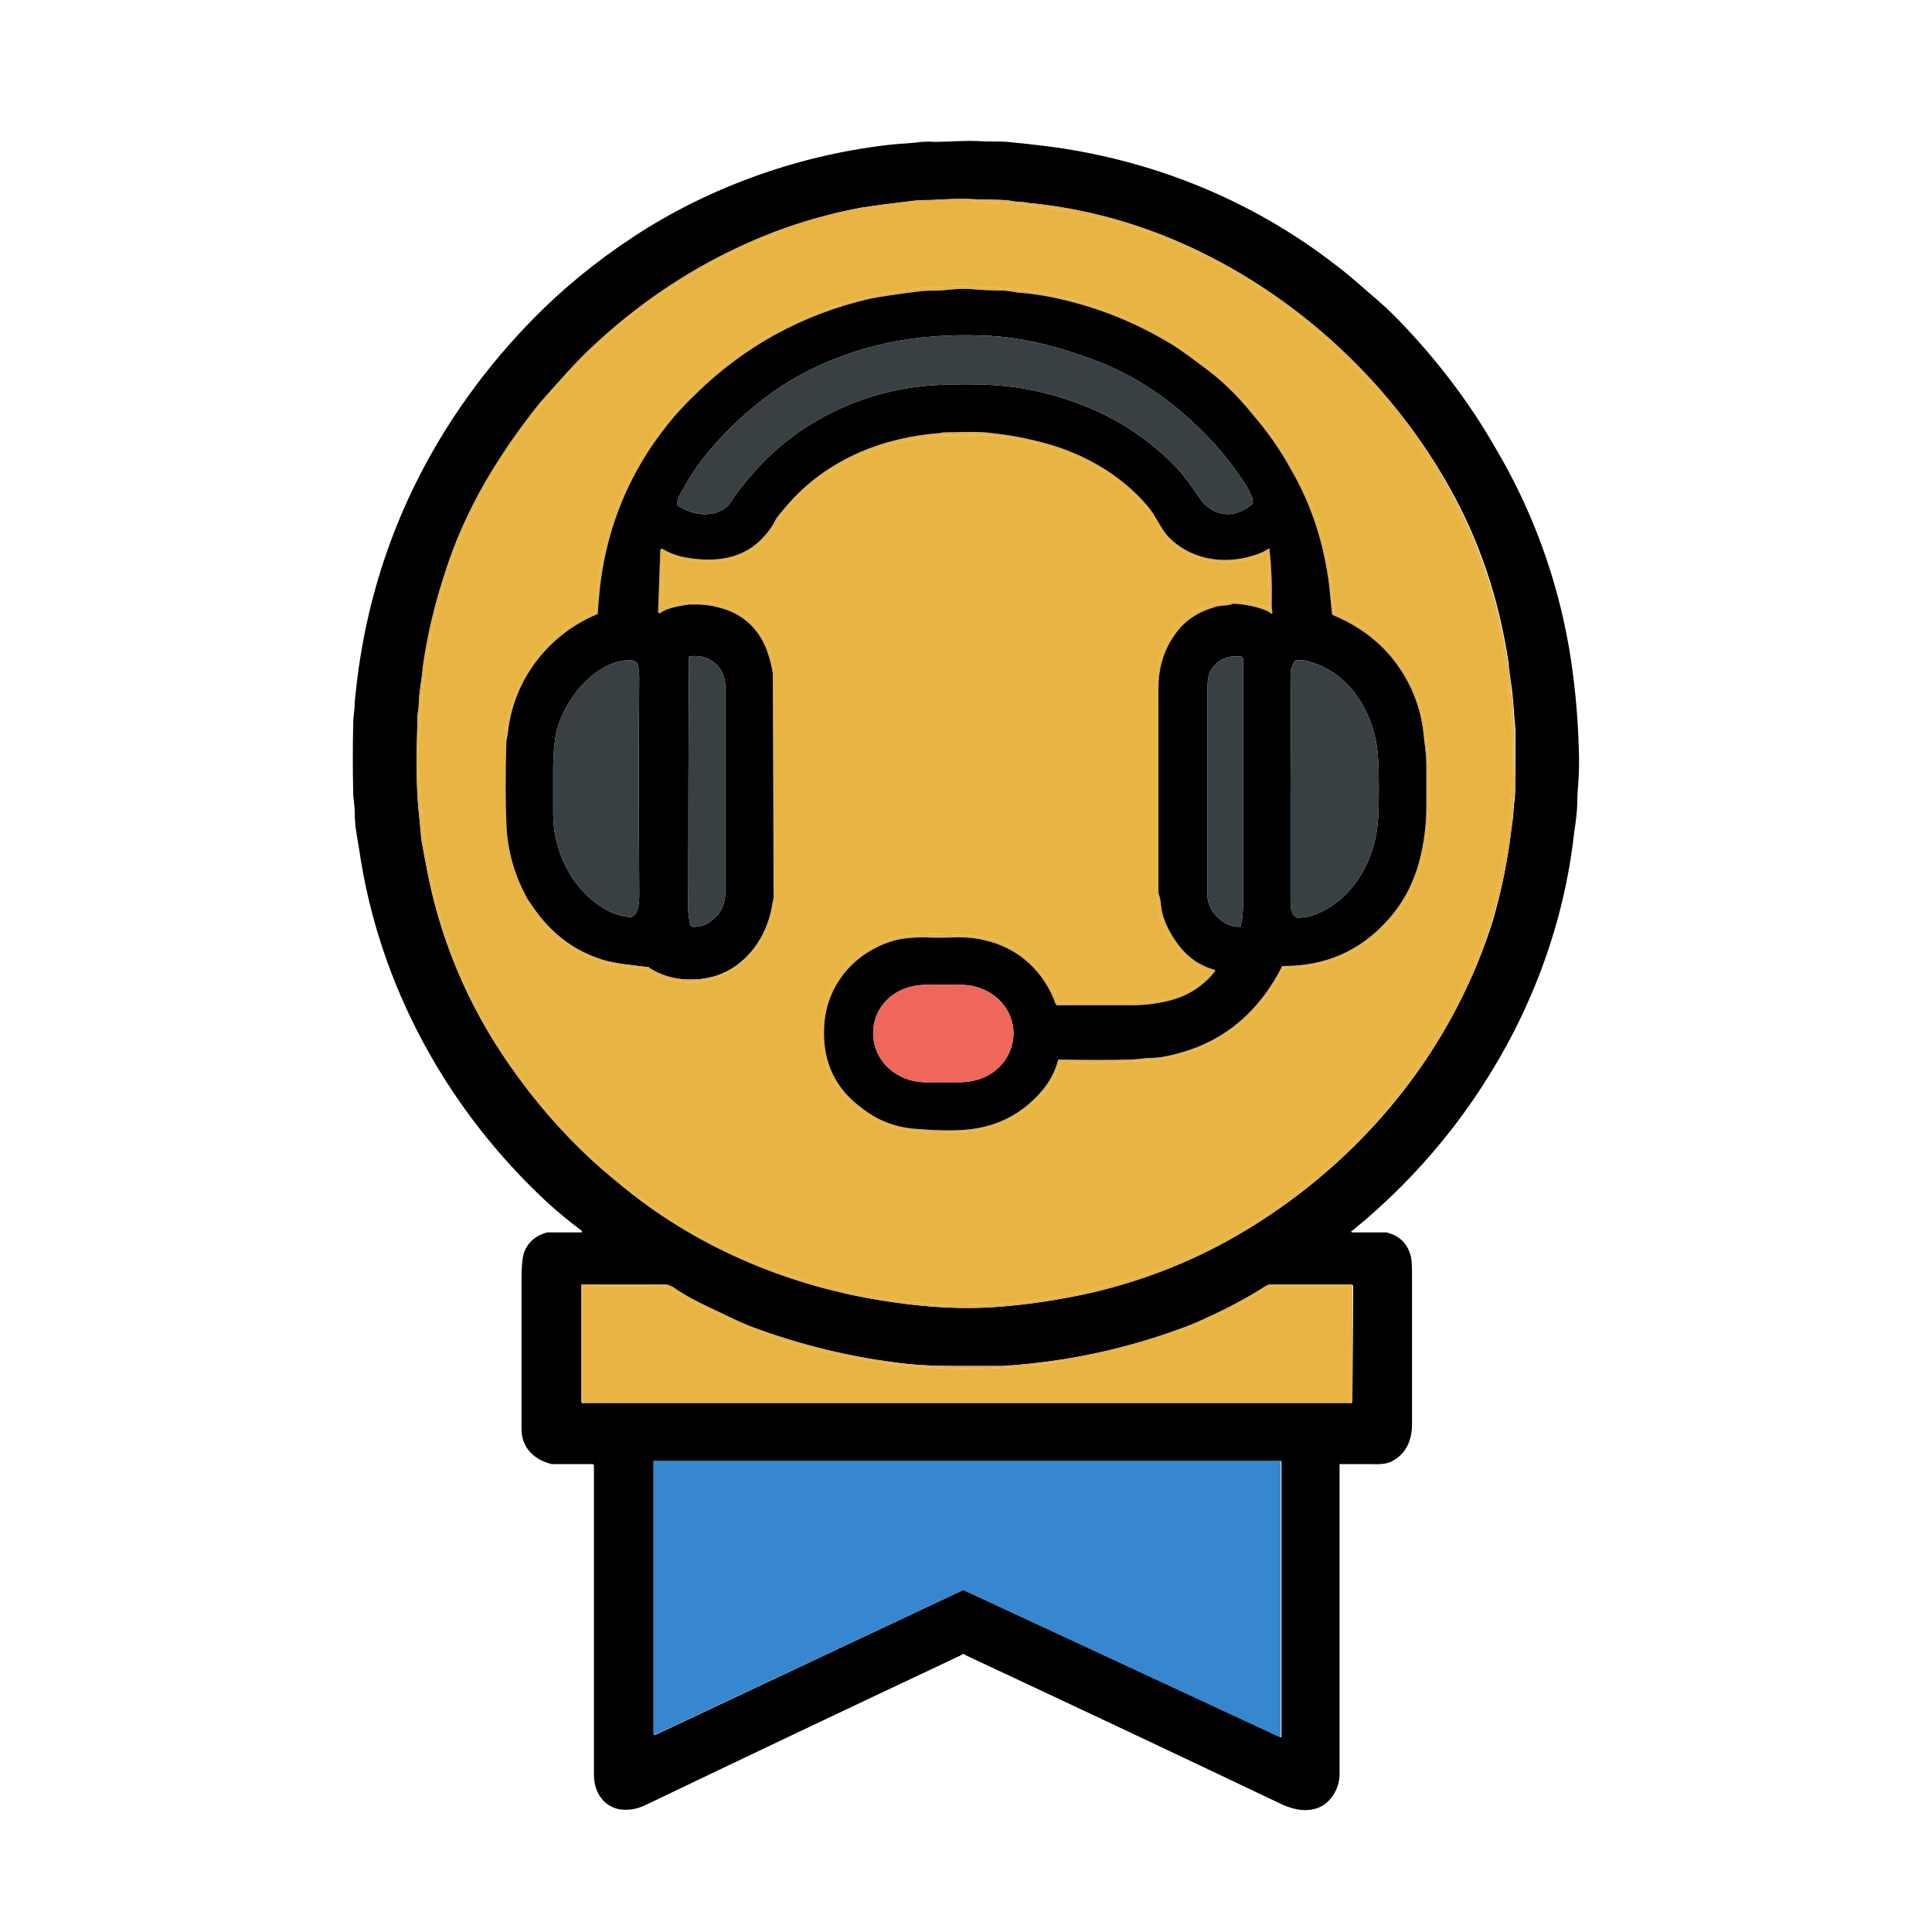
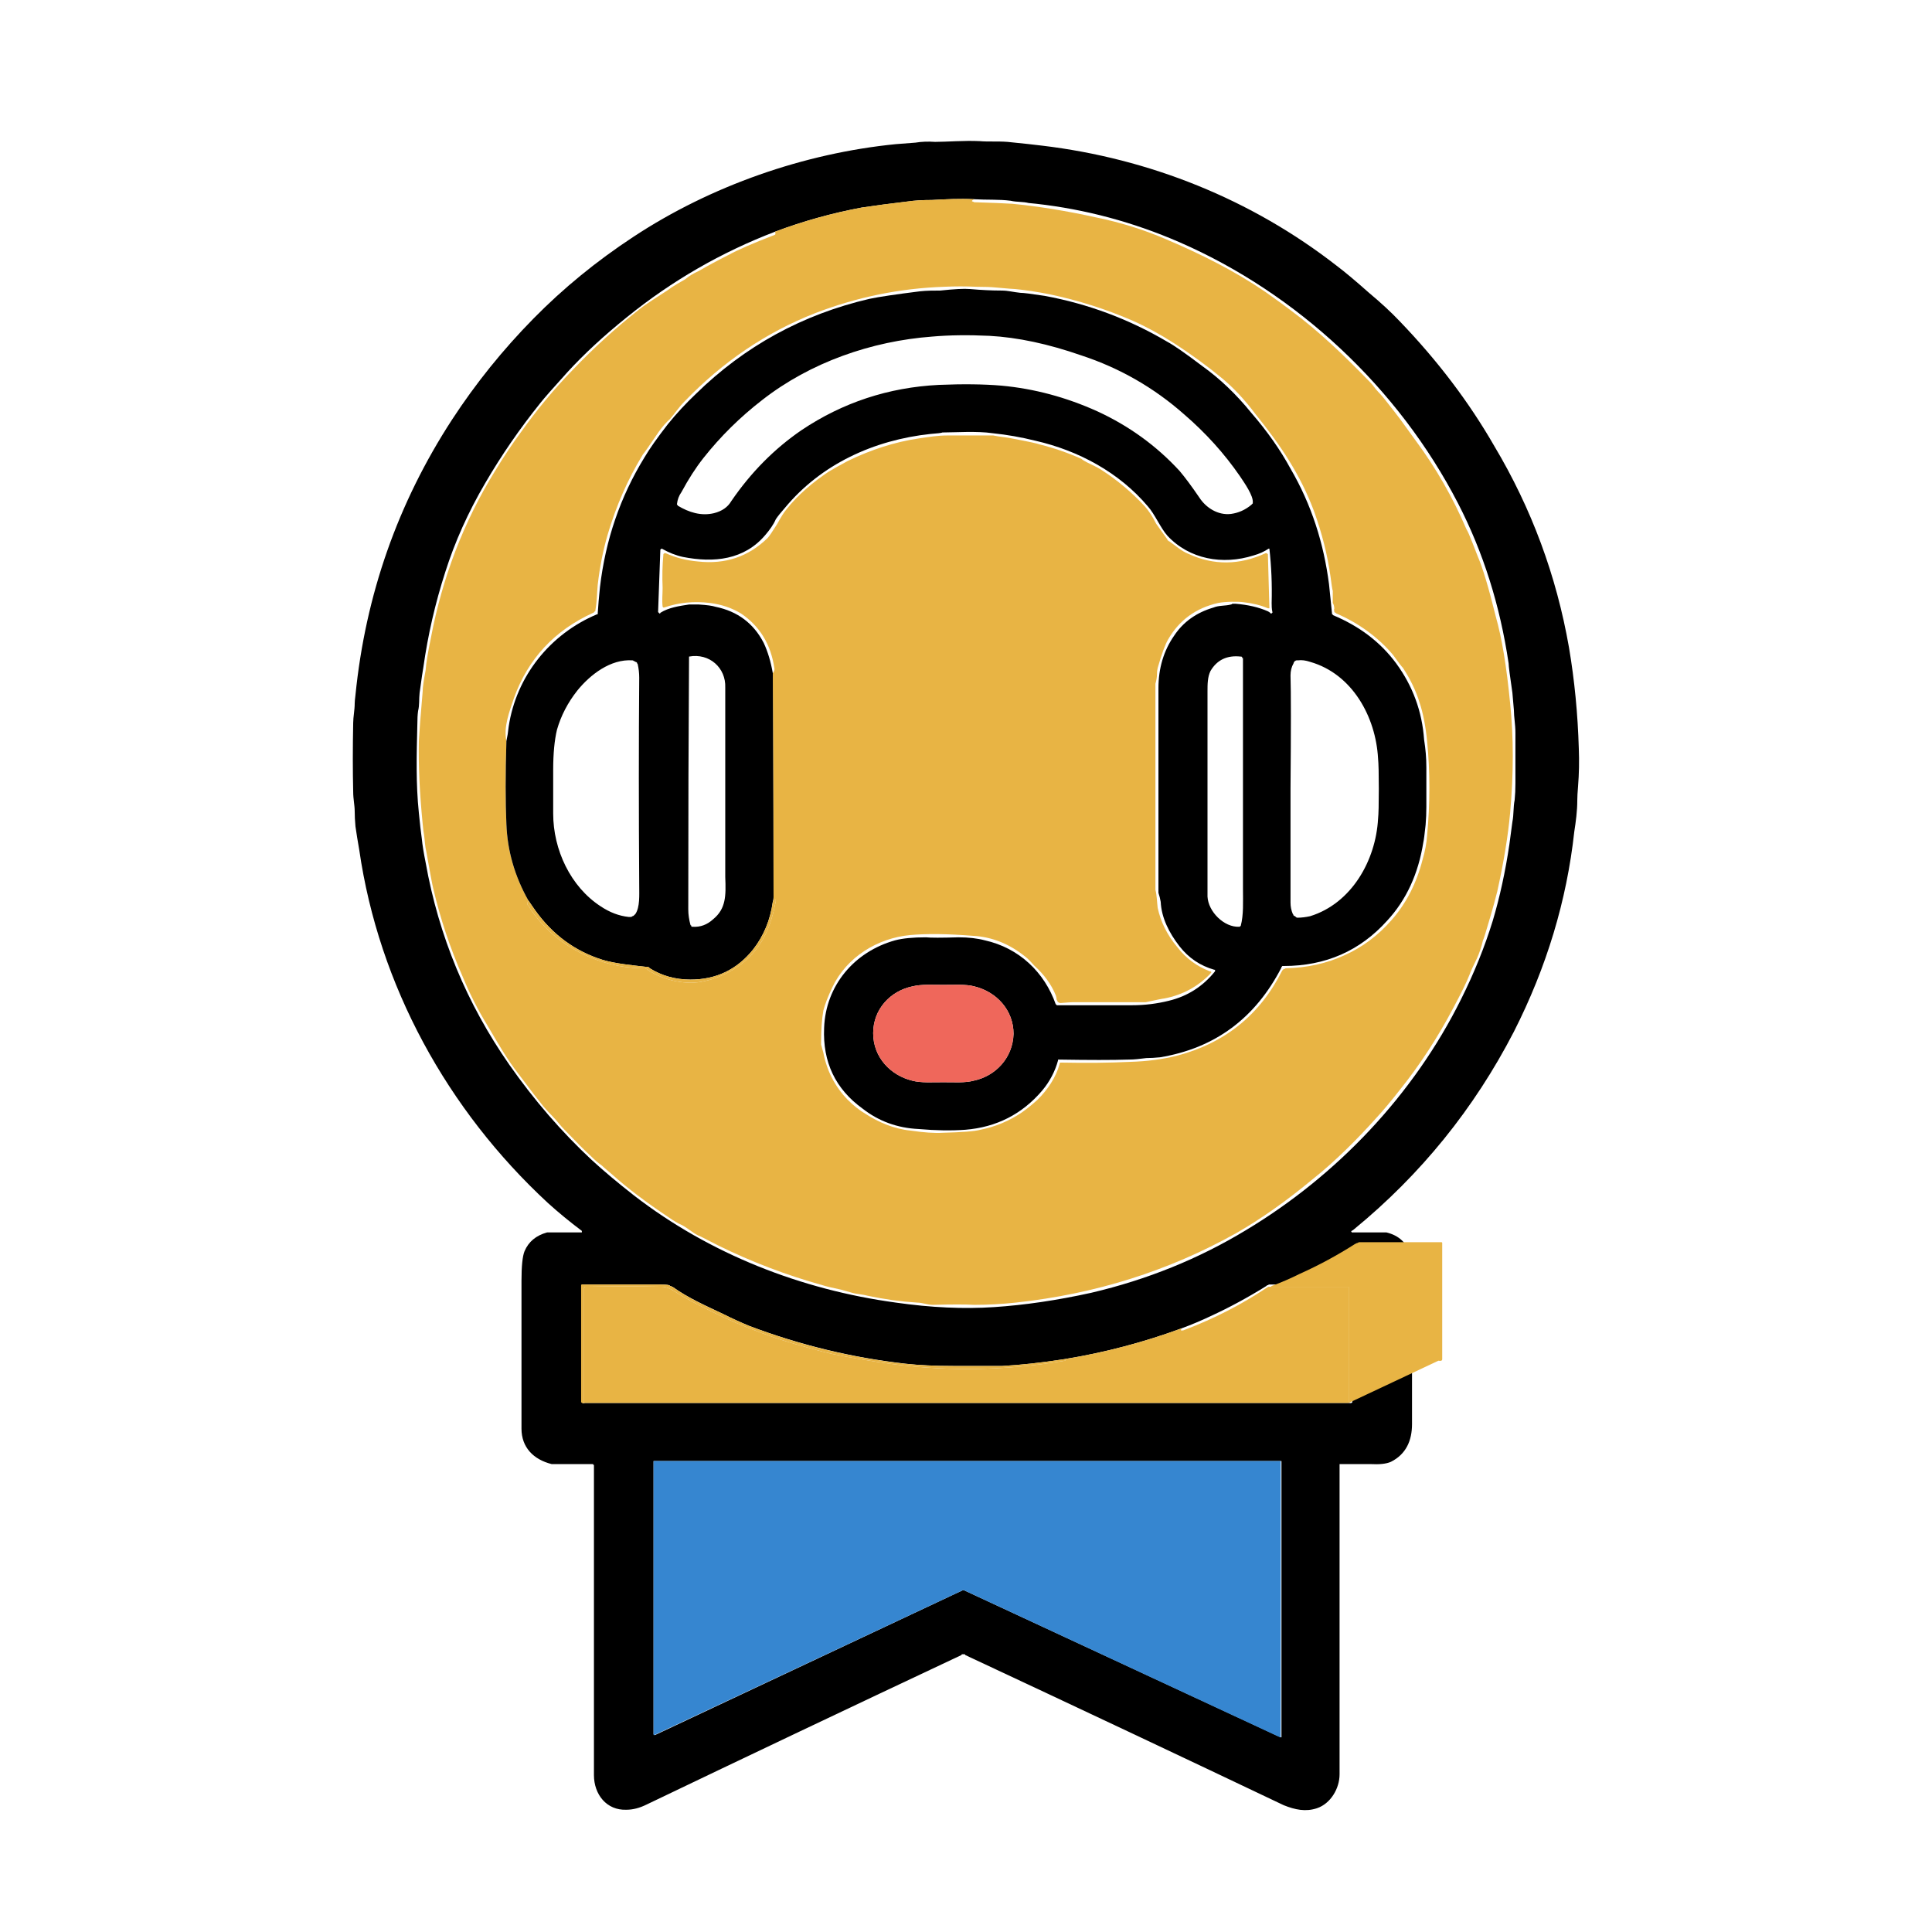
<svg xmlns="http://www.w3.org/2000/svg" version="1.2" viewBox="0 0 256 256" width="256" height="256">
  <style>.a{fill:#e8b444}.b{fill:#394044}.c{fill:#ef675b}.d{fill:#3686d0}</style>
  <path d="m77.1 163.3q0 0 0-0.1 0 0 0 0 0 0 0 0 0-0.1 0-0.1-2.4-1.8-4.5-3.7c-13.3-12.3-22.4-28.8-25-46.8q-0.3-1.7-0.5-3.1-0.1-1.1-0.1-2c0-0.8-0.2-1.6-0.2-2.6q-0.1-4.2 0-9.1c0-0.8 0.2-1.7 0.2-2.6q0-0.3 0.1-1.1 2-19.9 12.8-36.5 4.7-7.2 10.8-13.4 5.9-6 13.2-10.8c10.3-6.8 22.7-11.1 34.8-12.3q2.6-0.2 2.6-0.2 1.2-0.2 2.6-0.1c1.5 0 3.9-0.2 5.9-0.1 1.1 0.1 2.4 0 3.7 0.1q3 0.3 4.6 0.5c14.2 1.7 27.7 7.1 39 15.9q1.6 1.2 4.3 3.6 2.4 2 4.1 3.8 7.5 7.8 12.5 16.5 7.4 12.4 9.9 26.7 1.1 6.5 1.3 13.4 0.1 2.5-0.1 5-0.1 1.2-0.1 1.8c0 1.5-0.2 2.9-0.4 4.2q-1.5 13.7-8 26.5-7.9 15.3-21.2 26.2-0.1 0.1-0.3 0.2 0 0 0 0-0.1 0.1-0.1 0.1 0 0 0.1 0 0 0.1 0 0.1h4.6q0 0 0 0 0 0 0 0 0 0 0 0 0 0 0 0 2.5 0.6 3.2 3 0.2 0.6 0.2 2.5 0 18.6 0 19.9c0 2.2-0.8 4-2.8 5q-0.9 0.4-2.7 0.3-2 0-4 0 0 0 0 0-0.1 0-0.1 0 0 0.1 0 0.1 0 0 0 0 0 33.7 0 41c0 1.9-1.2 3.9-3 4.5-1.5 0.5-2.9 0.2-4.4-0.4q-18.9-9-42.2-19.9 0-0.1-0.1-0.1-0.1 0-0.2 0 0 0-0.1 0-0.1 0-0.1 0.1-22.1 10.4-41.7 19.8-1.4 0.7-2.7 0.7c-2.6 0.1-4.3-2-4.3-4.6q0-18.6 0-41 0-0.1 0-0.1-0.1 0-0.1 0 0-0.1 0-0.1-0.1 0-0.1 0h-5.3q0 0-0.1 0 0 0 0 0 0 0 0 0 0 0 0 0c-2.4-0.6-4-2.2-4-4.7q0-17.4 0-19.6 0-2.9 0.4-3.9 0.8-1.9 3-2.5 0 0 0 0 0.1 0 0.1 0 0 0 0.1 0 0 0 0 0zm25.6-132.6q-10.7 4.1-19.6 11.3-4.6 3.7-7.9 7.3-2.9 3.2-3.6 4.1-4.1 5.1-7.3 10.6-3.4 5.8-5.3 11.8-2 6.2-2.9 12.6-0.1 0.5-0.5 3.4c-0.1 0.9 0 1.6-0.2 2.4q-0.1 0.7-0.1 1.8c-0.1 4-0.2 7.9 0.2 11.7q0.2 2.1 0.4 3.5 0.1 1.1 0.5 3.1 2.6 14.6 11.1 26.8 4.9 7 10.9 12.6 2.4 2.2 5.6 4.7c10.1 7.8 22.2 12.5 34.7 14.2q7 1 13 0.6 6.1-0.4 12.9-1.9 11.1-2.6 20.5-8.3c12-7.2 22.2-17.9 28.5-30.6q2.6-5.2 4.2-10.4 1.4-4.7 2.2-10.1 0.1-0.8 0.4-3c0.2-1 0.1-1.9 0.3-2.9q0.1-1 0.1-2.2 0-2 0-6.7c0-1.1-0.2-2.1-0.2-3q-0.1-1-0.2-2.3-0.5-3.4-0.5-3.9-1.7-11.5-6.7-21.2c-7.9-15.3-21.3-27.8-36.9-34.6q-9.2-4-19-5.1-0.9-0.1-1-0.1c-0.8-0.2-1.5-0.1-2.4-0.3-1.5-0.2-3.2-0.1-4.8-0.2-2-0.1-3.8 0-5.6 0.1q-1.9 0-3.2 0.2-3.4 0.4-6.1 0.8-5.9 1.1-11.5 3.2zm-25.2 155.2h101.2q0.5 0.1 0.5-0.2 0.1-11.6 0.1-15.3 0-0.1-0.1-0.1 0 0 0 0 0-0.1 0-0.1-0.1 0-0.1 0h-10.8q0 0-0.1 0-0.1 0-0.2 0.1 0 0-0.1 0-0.1 0.1-0.1 0.1-3.7 2.3-7.4 4-1.9 0.9-3.8 1.6-7.6 2.8-15.6 4.1-4.5 0.7-8.2 0.9-2.1 0-6.4 0-3.7 0-6.4-0.3-10.6-1.2-20.7-5-1.7-0.7-3.5-1.6c-2.3-1.1-4.6-2.1-6.7-3.6q0 0-0.1 0 0-0.1-0.1-0.1 0 0-0.1 0 0 0-0.1-0.1-0.4-0.1-1.4-0.1-8 0-10.2 0 0 0 0 0 0 0 0 0.1 0 0 0 0 0 0 0 0v15.4q0 0.1 0 0.1 0 0 0 0 0 0 0 0 0 0 0 0 0.1 0.2 0.4 0.1zm9.2 7.7q0 0 0 0 0 0 0 0 0 0-0.1 0 0 0 0 0.1v36.1q0 0 0 0 0.1 0 0.1 0.1 0 0 0 0 0 0 0.1 0l40.8-19.2q0 0 0.1 0 0 0 0 0 0 0 0 0 0 0 0 0l42 19.5q0 0 0 0 0 0 0.1 0 0 0 0 0 0 0 0 0v-36.5q0-0.1 0-0.1 0 0 0 0 0 0-0.1 0 0 0 0 0z" />
  <path class="a" d="m129.1 26.4q-0.2 0.1-0.2 0.1 0 0-0.1 0.1 0 0 0 0 0 0 0 0.1 0.1 0 0.1 0l0.2 0.1q0 0 0 0 0 0 0 0 0 0 0 0 0 0 0.1 0 3.3 0.1 4.9 0.2 5.2 0.5 11.1 1.8 4.9 1 9.3 2.9c4.7 2 9.1 4.2 13.2 7q2.4 1.7 3.3 2.4c3.8 2.8 7.2 6.1 10.6 9.6 0.4 0.4 0.6 0.8 1 1.2q0.3 0.3 0.8 0.9 1.5 1.9 2.1 2.7 0.2 0.3 2.1 2.9 4 5.4 6.7 11.7 0.3 0.5 0.8 1.8 0.5 1.3 0.7 1.8 1 2.3 2.4 8 1.2 4.2 1.9 11.5 0.7 6.7 0 14.5-0.4 4.5-1.7 10.4-0.4 1.6-0.9 3.3-0.9 3.1-1 3.2-0.3 1.3-0.8 2.4-0.7 1.4-1 2.2-0.5 1.3-2.1 4.3-3.1 5.9-7.1 10.9-1.8 2.3-3.1 3.7c-2.5 2.8-5.5 5.8-8.4 8.1q-5.3 4.4-10.2 7.2-13.4 7.5-29.2 9.2-2.8 0.3-5.5 0.3-1.7-0.1-5.5 0c-0.7 0-1.4-0.3-2.1-0.3q-3.2-0.2-6.5-0.9c-0.7-0.2-1.4-0.2-2.1-0.4q-0.4-0.1-1.4-0.4-1.9-0.4-2.5-0.6-7.2-2-13.9-5.3-2.5-1.3-2.6-1.3c-0.8-0.4-1.4-1-2.2-1.4q-0.7-0.3-1.7-1-4.5-3-7.4-5.6-1.3-1.1-1.5-1.3-0.6-0.4-1.5-1.3-0.9-0.8-3.4-3.4c-0.6-0.6-1-1.2-1.6-1.8q-0.5-0.5-1.2-1.3-0.9-1.1-3.3-4.3c-1.5-1.9-2.8-4.2-4.1-6.4q-1.9-3.1-3.3-6.5-2.5-5.7-3.9-11.7-0.2-0.8-0.9-4.8c-0.2-0.8-0.2-1.5-0.3-2.2q-0.1-0.5-0.2-1.6-0.6-6.1-0.5-10.9 0.1-1.9 0.5-6.5c0-0.7 0.2-1.8 0.4-2.9q0.1-1.4 0.7-4.3c1.5-7.9 4.3-15.3 8.5-22.1q1.7-2.8 3.4-5.1 3.2-4.5 6.9-8.3 4.1-4.3 8.8-8c1-0.8 2.5-1.7 3.7-2.5 0.8-0.6 1.7-1.1 2.4-1.5q0.7-0.6 1.8-1.1 1.9-1.1 3.9-2.1 1.8-1 6.2-2.7 0.1-0.1 0-0.4 5.6-2.1 11.5-3.2 2.6-0.4 6-0.8 1.4-0.2 3.3-0.2c1.8-0.1 3.6-0.2 5.6-0.1zm-62 71.8q-0.2 6.6 0 11 0.2 5.3 2.9 10.1-0.1 0.2-0.1 0.4 0 0.1 0 0.1 0 0 0 0.1 0 0 0 0 0 0 0.1 0.1 2.6 4.1 7 6.3 3.8 1.9 8 2 0.1 0 0.2 0 0.2 0 0.3 0 0.1 0.1 0.2 0.1 0.1 0.1 0.1 0.1c2 1.3 4.7 2 7.1 1.6q1.5-0.3 2.4-0.7 5.4-2.2 7-7.9 0.2-0.6 0.5-2.1 0-0.1 0-0.1 0-0.1-0.1-0.1-0.1 0-0.1 0-0.1 0-0.1 0 0 0.1-0.1 0.3 0.1-0.4 0.1-0.6 0-8-0.1-29.7 0.3-0.4 0.2-0.7-0.7-4.7-4.4-7.2-1.8-1.1-4.1-1.4-3.2-0.4-6.1 0.6 0 0-0.1 0 0 0 0 0 0 0-0.1-0.1 0 0 0 0c-0.1-0.9 0-1.7 0-2.5q-0.1-2.3 0.1-4.4 0-0.1 0-0.1 0.1 0 0.1-0.1 0 0 0.1 0 0 0 0.1 0 2 0.9 4.3 1.1 5.4 0.6 9.2-3.1 0.3-0.3 1.3-1.9 0.7-1.3 1.2-1.9c1.5-1.9 3.5-3.6 5.6-5q1-0.6 2.5-1.4 4.7-2.3 9.4-3c1.4-0.2 2.5-0.4 3.9-0.4q3 0 5.8 0 0 0 0.1 0 0 0 0 0 0 0 0.1 0 0 0 0 0c0.9 0.2 1.6 0.2 2.5 0.4q3.2 0.6 3.7 0.8 2.8 0.7 5.5 1.9 0.2 0.2 0.8 0.5c0.6 0.3 1.3 0.6 1.9 1q3.1 2 5.7 4.8 0.8 0.9 1.5 2.3 0.2 0.3 1.5 2.1 0 0.1 0 0.1 0.1 0 0.1 0 0 0.1 0 0.1 0.1 0 0.1 0c1 0.7 1.6 1.3 2.6 1.7q5 2.3 10.2-0.1 0.1 0 0.1 0 0 0 0.1 0 0 0 0 0.1 0.1 0 0.1 0l0.2 7.1q0 0 0 0.1 0 0-0.1 0 0 0 0 0-0.1 0-0.1 0-1.4-0.6-3.2-0.8c-0.7-0.1-2.4-0.1-3.4 0.1q-4.4 1-6.6 4.8-0.6 1-1.4 3.8-0.1 0.4-0.1 0.9 0 0.5-0.2 1.2 0 0 0 0.1 0 0 0 0 0 0 0 0.1 0 0 0 0v26.9q0 0 0 0 0 0.1 0 0.1 0 0 0 0.1 0 0 0 0c0.2 0.8 0.2 1.6 0.3 2.4q0.6 2.8 2.6 5.2 1.7 2.2 4.3 3.2 0.1 0 0.1 0 0 0 0.1 0.1 0 0 0 0.1-0.1 0-0.1 0.1-2.5 2.6-6.1 3.3-0.2 0-2.5 0.5-0.1 0-0.1 0 0 0-0.1 0 0 0-0.1 0 0 0 0 0-4.4 0-9.4 0-0.3 0-1.5 0.1-0.1 0-0.2 0-0.1-0.1-0.2-0.1-0.1-0.1-0.1-0.2-0.1-0.1-0.1-0.2 0-0.2-0.1-0.5c-0.6-1.5-1.6-2.8-2.8-3.9q-0.8-0.9-1.2-1.2-3.2-2.6-7-2.8-5-0.4-8.3-0.1c-4.3 0.4-8.4 2.9-10.3 6.9q-0.9 1.9-1.2 3.1-0.3 1.7-0.3 4.3 0 0.1 0 0.1 0 0 0 0 0 0.1 0 0.1 0 0 0 0 0.1 0.4 0.3 1.1 0.7 3.6 3.2 6.2 1.2 1.2 2.4 1.9c1.7 1.1 3.8 2 5.9 2.2q2.7 0.4 4.3 0.3 3.9-0.1 5-0.4 3-0.6 5.5-2.3 1-0.7 2.1-1.7c1.3-1.3 2.4-2.9 2.9-4.7q0-0.1 0-0.1 0.1-0.1 0.1-0.1 0 0 0.1 0 0 0 0.1 0 4.9 0.1 9.1-0.1 3.3-0.1 6.1-0.8 9.6-2.5 14-11.3 0 0 0.1-0.1 0 0 0.1-0.1 0.1 0 0.1 0 0.1-0.1 0.2-0.1 4.2-0.1 7.7-1.7 3.6-1.6 6.3-4.7 2.9-3.3 4.1-8 0.5-1.7 0.6-3.2 0.6-6.4 0-12.5-0.3-3-1-5.1-0.7-2.3-2.2-4.6-0.3-0.3-1.3-1.7c-2-2.4-4.7-4.3-7.5-5.5q-0.1 0-0.1-0.1-0.1 0-0.2-0.1 0-0.1 0-0.2-0.1-0.1 0-0.2 0-0.5-0.2-0.8 0 0 0 0 0-0.1 0-0.1 0 0 0 0 0-0.1 0-0.1v-0.5q0-0.1 0-0.2 0-0.1 0-0.3 0-0.1 0-0.2 0-0.1 0-0.2-0.1-0.3-0.3-1.9-0.6-4.3-2.2-8.7c-1.8-4.8-4.4-8.7-7.8-12.9q-2.1-2.8-4.4-4.7-2.9-2.4-6.3-4.6-2.8-1.8-5.5-3-5.3-2.3-11-3.5-2.5-0.5-4.6-0.7-0.3 0-2.5-0.2-1-0.1-2.6-0.1-2.1-0.1-4.3 0-8.8 0.3-17.1 3.5-9.7 3.8-17.3 11.7c-0.7 0.7-1.3 1.6-1.9 2.3q-0.7 0.6-1.5 1.7-1.9 2.8-2.1 3-3 4.9-4.7 10.7-0.9 3.1-1.3 6.6c-0.1 1.1-0.1 2.2-0.3 3.3q0 0 0 0.1 0 0.1-0.1 0.1 0 0.1-0.1 0.1 0 0.1-0.1 0.1-7.7 3.5-10.5 11.3c-0.6 1.8-1.4 3.8-1 5.7z" />
-   <path class="a" d="m102.7 30.7q0.1 0.3 0 0.4-4.4 1.7-6.2 2.7-2 1-3.9 2.1-1.1 0.5-1.8 1.1c-0.7 0.4-1.6 0.9-2.4 1.5-1.2 0.8-2.7 1.7-3.7 2.5q-4.7 3.7-8.8 8-3.7 3.8-6.9 8.3-1.7 2.3-3.4 5.1c-4.2 6.8-7 14.2-8.5 22.1q-0.6 2.9-0.7 4.3c-0.2 1.1-0.4 2.2-0.4 2.9q-0.4 4.6-0.5 6.5-0.1 4.8 0.5 10.9 0.1 1.1 0.2 1.6c0.1 0.7 0.1 1.4 0.3 2.2q0.7 4 0.9 4.8 1.4 6 3.9 11.7 1.4 3.4 3.3 6.5c1.3 2.2 2.6 4.5 4.1 6.4q2.4 3.2 3.3 4.3 0.7 0.8 1.2 1.3c0.6 0.6 1 1.2 1.6 1.8q2.5 2.6 3.4 3.4 0.9 0.9 1.5 1.3 0.2 0.2 1.5 1.3 2.9 2.6 7.4 5.6 1 0.7 1.7 1c0.8 0.4 1.4 1 2.2 1.4q0.1 0 2.6 1.3 6.7 3.3 13.9 5.3 0.6 0.2 2.5 0.6 1 0.3 1.4 0.4c0.7 0.2 1.4 0.2 2.1 0.4q3.3 0.7 6.5 0.9c0.7 0 1.4 0.3 2.1 0.3q3.8-0.1 5.5 0 2.7 0 5.5-0.3 15.8-1.7 29.2-9.2 4.9-2.8 10.2-7.2c2.9-2.3 5.9-5.3 8.4-8.1q1.3-1.4 3.1-3.7 4-5 7.1-10.9 1.6-3 2.1-4.3 0.3-0.8 1-2.2 0.5-1.1 0.8-2.4 0.1-0.1 1-3.2 0.5-1.7 0.9-3.3 1.3-5.9 1.7-10.4 0.7-7.8 0-14.5-0.7-7.3-1.9-11.5-1.4-5.7-2.4-8-0.2-0.5-0.7-1.8-0.5-1.3-0.8-1.8-2.7-6.3-6.7-11.7-1.9-2.6-2.1-2.9-0.6-0.8-2.1-2.7-0.5-0.6-0.8-0.9c-0.4-0.4-0.6-0.8-1-1.2-3.4-3.5-6.8-6.8-10.6-9.6q-0.9-0.7-3.3-2.4c-4.1-2.8-8.5-5-13.2-7q-4.4-1.9-9.3-2.9-5.9-1.3-11.1-1.8-1.6-0.1-4.9-0.2-0.1 0-0.1 0 0 0 0 0 0 0 0 0 0 0 0 0l-0.2-0.1q0 0-0.1 0 0-0.1 0-0.1 0 0 0 0 0.1-0.1 0.1-0.1 0 0 0.2-0.1c1.5 0.1 3.2 0 4.7 0.2 0.9 0.2 1.6 0.1 2.5 0.3q0.1 0 1 0.1 9.8 1.1 18.9 5.1c15.7 6.8 29.1 19.3 36.9 34.6q5 9.7 6.7 21.2 0.1 0.5 0.5 3.9 0.2 1.3 0.2 2.3c0 0.9 0.2 1.9 0.2 3q0 4.7 0.1 6.7 0 1.2-0.2 2.2c-0.1 1-0.1 1.9-0.2 2.9q-0.3 2.2-0.4 3-0.8 5.4-2.3 10.1-1.5 5.2-4.1 10.4c-6.4 12.7-16.6 23.4-28.5 30.6q-9.4 5.7-20.5 8.3-6.8 1.5-12.9 1.9-6.1 0.4-13-0.6c-12.5-1.7-24.6-6.4-34.7-14.2q-3.2-2.5-5.6-4.7-6.1-5.6-10.9-12.6-8.5-12.2-11.1-26.8-0.4-2-0.6-3.1-0.1-1.4-0.3-3.5c-0.4-3.8-0.3-7.7-0.2-11.7q0-1.1 0.1-1.8c0.1-0.8 0.1-1.5 0.2-2.4q0.4-2.9 0.4-3.4 0.9-6.4 3-12.6 1.9-6 5.2-11.8 3.2-5.5 7.3-10.6 0.8-0.9 3.7-4.1 3.2-3.6 7.8-7.3 9-7.2 19.7-11.3z" />
-   <path class="a" d="m102.4 89.2q-0.4-2.3-1.2-4-2-3.9-6.4-4.8-0.6-0.2-2.2-0.3-0.1 0-0.3 0-0.2 0-0.3 0-0.2 0-0.4 0-0.1 0-0.3 0c-1.3 0.2-2.7 0.4-3.8 1.1q0 0.1-0.1 0.1 0 0-0.1-0.1 0 0 0 0-0.1-0.1-0.1-0.1l0.3-8.3q0 0 0.1 0 0-0.1 0-0.1 0 0 0.1 0 0 0 0 0 1.4 0.8 2.8 1.1c4.1 0.8 8.1 0.4 10.9-2.9 0.6-0.7 1.1-1.4 1.4-2.1q0.4-0.6 1.2-1.5c4.8-5.8 11.8-9 19.3-9.8q1.4-0.1 1.6-0.2 0 0 0 0 0.1 0 0.1 0 0 0 0.1 0 0 0 0 0c1.4 0 4.4-0.2 6.4 0.1q2.9 0.3 5.7 1c5.7 1.3 11.1 4.2 14.9 8.7 0.9 1 1.7 2.9 2.6 3.9 2.9 3.1 7.3 3.9 11.4 2.6q1.1-0.3 2-0.9 0 0 0 0 0 0 0 0 0.1 0 0.1 0 0 0 0 0 0.4 3.5 0.3 7.2c0 0.3 0 0.8 0.1 1.2q0 0 0 0.1 0 0 0 0-0.1 0-0.1 0.1 0 0-0.1 0 0 0-0.1-0.1-0.1-0.1-0.3-0.2-1.8-0.8-4.3-1-0.1 0-0.1 0-0.1 0-0.2 0 0 0-0.1 0-0.1 0.1-0.2 0.1c-0.7 0.2-1.6 0.1-2.3 0.4q-3.4 1-5.2 3.7-2.1 3-2.1 7 0 14.5 0 26.9 0 0 0 0 0 0.1 0 0.1 0 0 0 0.1 0 0 0 0 0.2 0.6 0.3 1.2c0.1 2.1 1.1 4.1 2.5 5.9q1.8 2.3 4.6 3.1 0.1 0 0.1 0 0 0 0 0.1 0 0 0 0 0 0.1 0 0.1-2.4 3-6.1 3.9-2.4 0.6-4.9 0.6-3.7 0-9.9 0 0 0 0 0-0.1 0-0.1 0 0 0 0-0.1-0.1 0-0.1 0c-1.5-4.3-4.9-7.5-9.4-8.5q-1.5-0.4-3.5-0.4-3.4 0.1-4.3 0-2.6 0-4.1 0.4c-5.4 1.5-9.2 6-9.4 11.6q-0.3 6.8 5.1 10.7 3.2 2.5 7.4 2.7 3.4 0.3 6.2 0.1 6.2-0.5 10.2-5.2 1.5-1.8 2.1-4 0-0.1 0-0.1 0 0 0 0 0 0 0 0 0.1 0 0.1 0 6.1 0.1 9.2 0c0.9 0 1.5-0.1 2.4-0.2q0.8 0 1.8-0.1 10.9-1.8 16.1-11.9 0-0.1 0-0.1 0.1 0 0.1-0.1 0 0 0.1 0 0 0 0.1 0 8.3 0 13.7-6 3.8-4.1 4.8-10.4 0.1-0.4 0.3-2.3 0.1-1.2 0.1-2.4 0-1.1 0-5.2c0-1.3-0.1-2.4-0.3-3.7q-0.4-5.6-3.7-10.1-3.1-4.2-8.4-6.4 0 0 0-0.1 0 0-0.1 0 0 0 0-0.1 0 0 0 0-0.3-3-0.4-3.9c-0.7-5.4-2.3-10.5-5.1-15.3q-2-3.7-5.2-7.4-3-3.7-6.5-6.2-3.3-2.5-4.6-3.2-7.6-4.5-16.3-6.1-2.6-0.4-3.2-0.4c-1-0.1-1.6-0.3-2.5-0.3q-1.9 0-4.2-0.2-1.1-0.1-3.9 0.2c-0.8 0-1.8 0-2.7 0.1q-4.8 0.6-6.7 1-13.3 3.1-23 12.6-2 1.9-3.7 4-2.1 2.7-3.1 4.4-4.8 7.8-5.9 17.2-0.2 1.9-0.3 3.5 0 0 0 0 0 0 0 0.1 0 0-0.1 0 0 0 0 0c-6.2 2.6-10.7 8.2-11.7 14.9q-0.1 1-0.3 1.9c-0.4-1.9 0.4-3.9 1-5.7q2.8-7.8 10.5-11.3 0.1 0 0.1-0.1 0.1 0 0.1-0.1 0.1 0 0.1-0.1 0-0.1 0-0.1c0.2-1.1 0.2-2.2 0.3-3.3q0.4-3.5 1.3-6.6 1.7-5.8 4.7-10.7 0.2-0.2 2.1-3 0.8-1.1 1.5-1.7c0.6-0.7 1.2-1.6 1.9-2.3q7.6-7.9 17.3-11.7 8.3-3.2 17.1-3.5 2.2-0.1 4.3 0 1.6 0 2.6 0.1 2.2 0.2 2.5 0.2 2.1 0.2 4.6 0.7 5.7 1.2 11 3.5 2.7 1.2 5.5 3 3.4 2.2 6.3 4.6 2.3 1.9 4.4 4.7c3.4 4.2 6 8.1 7.8 12.9q1.6 4.4 2.2 8.7 0.2 1.6 0.3 1.9 0 0.1 0 0.2 0 0.1 0 0.2 0 0.2 0 0.3 0 0.1 0 0.2v0.5q0 0 0 0.1 0 0 0 0 0 0 0 0.1 0 0 0 0 0.2 0.3 0.2 0.8-0.1 0.1 0 0.2 0 0.1 0 0.2 0.1 0.1 0.2 0.1 0 0.1 0.1 0.1c2.8 1.2 5.5 3.1 7.5 5.5q1 1.4 1.3 1.7 1.5 2.3 2.2 4.6 0.7 2.1 1 5.1 0.6 6.1 0 12.5-0.1 1.5-0.6 3.2-1.2 4.7-4.1 8-2.7 3.1-6.3 4.7-3.5 1.6-7.7 1.7-0.1 0-0.2 0.1 0 0-0.1 0-0.1 0.1-0.1 0.1-0.1 0.1-0.1 0.1-4.4 8.8-14 11.3-2.8 0.7-6.1 0.8-4.2 0.2-9.1 0.1-0.1 0-0.1 0-0.1 0-0.1 0 0 0-0.1 0.1 0 0 0 0.1c-0.5 1.8-1.6 3.4-2.9 4.7q-1.1 1-2.1 1.7-2.5 1.7-5.5 2.3-1.1 0.3-5 0.4-1.6 0.1-4.3-0.3c-2.1-0.2-4.2-1.1-5.9-2.2q-1.2-0.7-2.4-1.9-2.5-2.6-3.2-6.2-0.2-0.7-0.3-1.1 0 0 0 0 0 0 0-0.1 0 0 0 0 0 0 0-0.1 0-2.6 0.3-4.3 0.3-1.2 1.2-3.1c1.9-4 6-6.5 10.3-6.9q3.3-0.3 8.3 0.1 3.8 0.2 7 2.8 0.4 0.3 1.2 1.2c1.2 1.1 2.2 2.4 2.8 3.9q0.1 0.3 0.1 0.5 0 0.1 0.1 0.2 0 0.1 0.1 0.2 0.1 0 0.2 0.1 0.1 0 0.2 0 1.2-0.1 1.5-0.1 5 0 9.4 0 0 0 0 0 0.1 0 0.1 0 0.1 0 0.1 0 0 0 0.1 0 2.3-0.5 2.5-0.5 3.6-0.7 6.1-3.3 0-0.1 0.1-0.1 0-0.1 0-0.1-0.1-0.1-0.1-0.1 0 0-0.1 0-2.6-1-4.3-3.2-2-2.4-2.6-5.2c-0.1-0.8-0.1-1.6-0.3-2.4q0 0 0 0 0-0.1 0-0.1 0 0 0-0.1 0 0 0 0v-26.9q0 0 0 0 0-0.1 0-0.1 0 0 0 0 0-0.1 0-0.1 0.2-0.7 0.2-1.2 0-0.5 0.1-0.9 0.8-2.8 1.4-3.8 2.2-3.8 6.6-4.8c1-0.2 2.7-0.2 3.4-0.1q1.8 0.2 3.2 0.8 0 0 0.1 0 0 0 0 0 0.1 0 0.1 0 0-0.1 0-0.1l-0.2-7.1q0 0-0.1 0 0-0.1 0-0.1-0.1 0-0.1 0 0 0-0.1 0-5.2 2.4-10.2 0.1c-1-0.4-1.6-1-2.6-1.7q0 0-0.1 0 0 0 0-0.1 0 0-0.1 0 0 0 0-0.1-1.3-1.8-1.5-2.1-0.7-1.4-1.5-2.3-2.6-2.8-5.7-4.8c-0.6-0.4-1.3-0.7-1.9-1q-0.6-0.3-0.8-0.5-2.7-1.2-5.5-1.9-0.5-0.2-3.7-0.8c-0.9-0.2-1.6-0.2-2.5-0.4q0 0 0 0-0.1 0-0.1 0 0 0 0 0-0.1 0-0.1 0-2.8 0-5.8 0c-1.4 0-2.5 0.2-3.9 0.4q-4.7 0.7-9.4 3-1.5 0.8-2.5 1.4c-2.1 1.4-4.1 3.1-5.6 5q-0.5 0.6-1.2 1.9-1 1.6-1.3 1.9-3.8 3.7-9.2 3.1-2.3-0.2-4.3-1.1-0.1 0-0.1 0-0.1 0-0.1 0 0 0.1-0.1 0.1 0 0 0 0.1-0.2 2.1-0.1 4.4c0 0.8-0.1 1.6 0 2.5q0 0 0 0 0.1 0.1 0.1 0.1 0 0 0 0 0.1 0 0.1 0 2.9-1 6.1-0.6 2.3 0.3 4.1 1.4 3.7 2.5 4.4 7.2 0.1 0.3-0.2 0.7z" />
  <path d="m102.4 89.2q0.1 21.7 0.1 29.7 0 0.2-0.1 0.6-0.5 3.6-2.6 6.3-3.2 4-8.3 4-3 0-5.4-1.5-0.1-0.1-0.1-0.1-0.1-0.1-0.2-0.1-0.1 0-0.1 0-0.1 0-0.2 0c-1.7-0.2-3.9-0.4-5.6-0.9q-5.5-1.7-9-6.6-0.4-0.6-0.9-1.3-2.7-4.8-2.9-10.1-0.2-4.4 0-11 0.2-0.9 0.3-1.9c1-6.7 5.5-12.3 11.7-14.9q0 0 0 0 0.1 0 0.1 0 0-0.1 0-0.1 0 0 0 0 0.1-1.6 0.3-3.5 1.1-9.4 5.9-17.2 1-1.7 3.1-4.4 1.7-2.1 3.7-4 9.7-9.5 23-12.6 1.9-0.4 6.7-1c0.9-0.1 1.9-0.1 2.7-0.1q2.8-0.3 3.9-0.2 2.3 0.2 4.2 0.2c0.9 0 1.5 0.2 2.5 0.3q0.6 0 3.2 0.4 8.7 1.6 16.3 6.1 1.3 0.7 4.6 3.2 3.5 2.5 6.5 6.2 3.2 3.7 5.2 7.4c2.8 4.8 4.4 9.9 5.1 15.3q0.1 0.9 0.4 3.9 0 0 0 0 0 0.1 0 0.1 0.1 0 0.1 0 0 0.1 0 0.1 5.3 2.2 8.4 6.4 3.3 4.5 3.7 10.1c0.2 1.3 0.3 2.4 0.3 3.7q0 4.1 0 5.2 0 1.2-0.1 2.4-0.2 1.9-0.3 2.3-1 6.3-4.8 10.4-5.4 6-13.7 6-0.1 0-0.1 0-0.1 0-0.1 0 0 0.1-0.1 0.1 0 0 0 0.1-5.2 10.1-16.1 11.9-1 0.1-1.8 0.1c-0.9 0.1-1.5 0.2-2.4 0.2q-3.1 0.1-9.2 0 0 0-0.1 0 0 0 0 0 0 0 0 0 0 0 0 0.1-0.6 2.2-2.1 4-4 4.7-10.2 5.2-2.8 0.2-6.2-0.1-4.2-0.2-7.4-2.7-5.4-3.9-5.1-10.7c0.2-5.6 4-10.1 9.4-11.6q1.5-0.4 4.1-0.4 0.9 0.1 4.3 0 2 0 3.5 0.4c4.5 1 7.9 4.2 9.4 8.5q0 0 0.1 0 0 0.1 0 0.1 0 0 0.1 0 0 0 0 0 6.2 0 9.9 0 2.5 0 4.9-0.6 3.7-0.9 6.1-3.9 0 0 0-0.1 0 0 0 0 0-0.1 0-0.1 0 0-0.1 0-2.8-0.8-4.6-3.1c-1.4-1.8-2.4-3.8-2.5-5.9q-0.1-0.6-0.3-1.2 0 0 0 0 0-0.1 0-0.1 0 0 0-0.1 0 0 0 0 0-12.4 0-26.9 0-4 2.1-7 1.8-2.7 5.2-3.7c0.7-0.3 1.6-0.2 2.3-0.4q0.1 0 0.2-0.1 0.1 0 0.1 0 0.1 0 0.2 0 0 0 0.1 0 2.5 0.2 4.3 1 0.2 0.1 0.3 0.2 0.1 0.1 0.1 0.1 0.1 0 0.1 0 0-0.1 0.1-0.1 0 0 0 0 0-0.1 0-0.1c-0.1-0.4-0.1-0.9-0.1-1.2q0.1-3.7-0.3-7.2 0 0 0 0 0 0-0.1 0 0 0 0 0 0 0 0 0-0.9 0.6-2 0.9c-4.1 1.3-8.5 0.5-11.4-2.6-0.9-1-1.7-2.9-2.6-3.9-3.8-4.5-9.2-7.4-14.9-8.7q-2.8-0.7-5.7-1c-2-0.3-5-0.1-6.4-0.1q0 0 0 0-0.1 0-0.1 0 0 0-0.1 0 0 0 0 0-0.2 0.1-1.6 0.2c-7.5 0.8-14.5 4-19.3 9.8q-0.8 0.9-1.2 1.5c-0.3 0.7-0.8 1.4-1.4 2.1-2.8 3.3-6.8 3.7-10.9 2.9q-1.4-0.3-2.8-1.1 0 0 0 0-0.1 0-0.1 0 0 0 0 0.1-0.1 0-0.1 0l-0.3 8.3q0 0 0.1 0.1 0 0 0 0 0.1 0.1 0.1 0.1 0.1 0 0.1-0.1c1.1-0.7 2.5-0.9 3.8-1.1q0.2 0 0.3 0 0.2 0 0.4 0 0.1 0 0.3 0 0.2 0 0.3 0 1.6 0.1 2.2 0.3 4.4 0.9 6.4 4.8 0.8 1.7 1.2 4zm-12.7-22.4q0 0 0 0 0 0.1 0 0.1 0.1 0 0.1 0 0 0 0 0.1c1.5 0.9 3.1 1.4 4.8 1q1.6-0.4 2.3-1.6 3.9-5.7 9.3-9.4 8.2-5.5 18.2-6 4.8-0.2 8.3 0.1 6.5 0.6 12.7 3.4 6.3 2.9 10.9 7.9 1.1 1.3 2.6 3.5c0.9 1.4 2.5 2.4 4.2 2.2q1.5-0.2 2.7-1.2 0.1-0.1 0.1-0.1 0 0 0 0 0.1-0.1 0.1-0.1 0-0.1 0-0.1c0.1-0.9-1.1-2.6-1.7-3.5q-3.1-4.5-7.4-8.2-6-5.3-13.6-7.8-6.6-2.3-12.2-2.6-4.2-0.2-7.6 0.1c-8 0.6-16.1 3.4-22.5 8.4q-4.4 3.4-7.8 7.7-1.5 1.9-2.9 4.5-0.5 0.7-0.6 1.6zm1.6 20.3q-0.1 14.9-0.1 33.4 0 1 0.3 2.1 0.1 0 0.1 0.1 0 0 0 0 0 0.1 0.1 0.1 0 0 0.1 0 1.5 0.1 2.7-1c1.7-1.4 1.7-3.1 1.6-5.6q0-22.6 0-25.1c0.1-2.6-2.1-4.6-4.8-4.1q0 0 0 0 0 0.1 0 0.1 0 0 0 0 0 0 0 0zm73.1 35.6c0.4-1.5 0.3-3.2 0.3-4.9q0-27.9 0-29.7 0-0.6 0-0.9-0.1 0-0.1 0 0-0.1 0-0.1 0 0-0.1-0.1 0 0-0.1 0-2.7-0.3-4 1.9c-0.4 0.8-0.4 1.8-0.4 2.7q0 21.6 0 25.8 0 0.3 0 1.4c0.1 2 2.2 4.1 4.2 4q0 0 0 0 0.1 0 0.1 0 0 0 0 0 0-0.1 0.1-0.1zm-80.2-1.6c0.6-0.9 0.5-2.5 0.5-3.7q-0.1-15 0-27.6 0-0.9-0.2-1.8-0.1-0.1-0.1-0.2-0.1-0.1-0.2-0.1-0.1-0.1-0.2-0.1-0.1-0.1-0.2-0.1c-2.9-0.2-5.6 1.9-7.3 4q-1.9 2.4-2.7 5.2-0.5 2.1-0.5 5.3 0 3.6 0 5.8c0 4.8 2.3 9.7 6.3 12.3q1.8 1.2 3.7 1.4 0.1 0 0.3 0 0.1 0 0.2-0.1 0.1 0 0.2-0.1 0.1-0.1 0.2-0.2zm86.8-16.6q0 11.8 0 15.1 0 0.8 0.3 1.5 0.1 0.1 0.1 0.2 0.1 0.1 0.2 0.1 0.1 0.1 0.1 0.1 0.1 0.1 0.2 0.1 0.8 0 1.7-0.2c5.5-1.7 8.7-7.4 9-12.9q0.1-0.9 0.1-4 0-3-0.1-4c-0.3-5.5-3.4-11.2-9-12.8q-0.9-0.3-1.6-0.2-0.1 0-0.2 0-0.1 0-0.2 0.1-0.1 0-0.1 0.1-0.1 0.1-0.1 0.2-0.4 0.7-0.4 1.6 0.1 3.2 0 15zm-55.3 32.4c0 3.2 2.3 5.6 5.2 6.3 1.1 0.3 2.7 0.2 4.1 0.2 1.4 0 2.9 0.1 4-0.2 2.9-0.6 5.2-3 5.3-6.2 0-3.2-2.3-5.6-5.2-6.3-1.1-0.3-2.7-0.2-4.1-0.2-1.4 0-2.9-0.1-4.1 0.2-2.9 0.6-5.2 3-5.2 6.2z" />
-   <path class="b" d="m89.7 66.8q0.1-0.9 0.6-1.6 1.4-2.6 2.9-4.5 3.4-4.3 7.8-7.7c6.4-5 14.5-7.8 22.5-8.4q3.4-0.3 7.6-0.1 5.6 0.3 12.2 2.6 7.6 2.5 13.6 7.8 4.3 3.7 7.4 8.2c0.6 0.9 1.8 2.6 1.7 3.5q0 0 0 0.1 0 0-0.1 0.1 0 0 0 0 0 0-0.1 0.1-1.2 1-2.7 1.2c-1.7 0.2-3.3-0.8-4.2-2.2q-1.5-2.2-2.6-3.5-4.6-5-10.9-7.9-6.2-2.8-12.7-3.4-3.5-0.3-8.3-0.1-10 0.5-18.2 6-5.4 3.7-9.3 9.4-0.7 1.2-2.3 1.6c-1.7 0.4-3.3-0.1-4.8-1q0-0.1 0-0.1 0 0-0.1 0 0 0 0-0.1 0 0 0 0zm1.6 20.3q0 0 0 0 0 0 0 0 0 0 0-0.1 0 0 0 0c2.7-0.5 4.9 1.5 4.8 4.1q0 2.5 0 25.1c0.1 2.5 0.1 4.2-1.6 5.6q-1.2 1.1-2.7 1-0.1 0-0.1 0-0.1 0-0.1-0.1 0 0 0 0 0-0.1-0.1-0.1-0.3-1.1-0.3-2.1 0-18.5 0.1-33.4zm73.1 35.6q-0.1 0-0.1 0.1 0 0 0 0 0 0-0.1 0 0 0 0 0c-2 0.1-4.1-2-4.2-4q0-1.1 0-1.4 0-4.2 0-25.8c0-0.9 0-1.9 0.4-2.7q1.3-2.2 4-1.9 0.1 0 0.1 0 0.1 0.1 0.1 0.1 0 0 0 0.1 0 0 0.1 0 0 0.3 0 0.9 0 1.8 0 29.7c0 1.7 0.1 3.4-0.3 4.9zm-80.2-1.6q-0.1 0.1-0.2 0.2-0.1 0.1-0.2 0.1-0.1 0.1-0.2 0.1-0.2 0-0.3 0-1.9-0.2-3.7-1.4c-4-2.6-6.3-7.5-6.3-12.3q0-2.2 0-5.8 0-3.2 0.5-5.3 0.8-2.8 2.7-5.2c1.7-2.1 4.4-4.2 7.3-4q0.1 0 0.2 0.1 0.1 0 0.2 0.1 0.1 0 0.2 0.1 0 0.1 0.1 0.2 0.2 0.9 0.2 1.8-0.1 12.6 0 27.6c0 1.2 0.1 2.8-0.5 3.7zm98.5-16.6q0 3.1-0.1 4c-0.3 5.5-3.5 11.2-9 12.9q-0.9 0.2-1.7 0.2-0.1 0-0.2-0.1 0 0-0.1-0.1-0.1 0-0.2-0.1 0-0.1-0.1-0.2-0.3-0.7-0.3-1.5 0-3.3 0-15.1 0.1-11.8 0-15 0-0.9 0.4-1.6 0-0.1 0.1-0.2 0-0.1 0.1-0.1 0.1-0.1 0.2-0.1 0.1 0 0.2 0 0.7-0.1 1.6 0.2c5.6 1.6 8.7 7.3 9 12.8q0.1 1 0.1 4z" />
  <path class="a" d="m70 119.3q0.5 0.7 0.9 1.3 3.5 4.9 9 6.6c1.7 0.5 3.9 0.7 5.6 0.9q0.1 0 0.2 0 0 0 0.1 0 0.1 0 0.2 0.1 0 0 0.1 0.1 2.4 1.5 5.4 1.5 5.1 0 8.3-4 2.1-2.7 2.6-6.3 0.1-0.2 0.1-0.3 0 0 0.1 0 0 0 0.1 0 0.1 0 0.1 0.1 0 0 0 0.1-0.3 1.5-0.5 2.1-1.6 5.7-7 7.9-0.9 0.4-2.4 0.7c-2.4 0.4-5.1-0.3-7.1-1.6q0 0-0.1-0.1-0.1 0-0.2-0.1-0.1 0-0.3 0-0.1 0-0.2 0-4.2-0.1-8-2-4.4-2.2-7-6.3-0.1-0.1-0.1-0.1 0 0 0 0 0-0.1 0-0.1 0 0 0-0.1 0-0.2 0.1-0.4z" />
  <path class="c" d="m125 130.5c1.4 0 3-0.1 4.1 0.2 2.9 0.7 5.2 3.1 5.2 6.3-0.1 3.2-2.4 5.6-5.3 6.2-1.1 0.3-2.6 0.2-4 0.2-1.4 0-3 0.1-4.1-0.2-2.9-0.7-5.2-3.1-5.2-6.3 0-3.2 2.3-5.6 5.2-6.2 1.2-0.3 2.7-0.2 4.1-0.2z" />
-   <path class="a" d="m141 180.1q0.2 0 0.2 0 0 0.1 0 0.1 0 0 0 0 0 0.1 0 0.1 0 0-0.1 0-12.3 2.1-24.6 0.2-5.2-0.8-7.5-1.4-4.1-1.1-6.2-1.8-4-1.4-6.8-2.7-3.8-1.8-5.5-2.8c-0.9-0.5-1.8-1.3-2.8-1.3q-5-0.1-10.1 0 0 0-0.1 0 0 0 0 0-0.1 0.1-0.1 0.1 0 0 0 0.1v15.2q-0.2 0.1-0.4-0.1 0 0 0 0 0 0 0 0 0 0 0 0 0 0 0-0.1v-15.4q0 0 0 0 0 0 0 0 0-0.1 0.1-0.1 0 0 0 0 2.1 0 10.1 0 1.1 0 1.5 0.1 0 0.1 0.1 0.1 0 0 0.1 0 0 0 0.1 0.1 0 0 0.1 0c2.1 1.5 4.3 2.5 6.7 3.6q1.8 0.9 3.5 1.6 10 3.8 20.6 5 2.8 0.3 6.4 0.3 4.4 0 6.5 0 3.6-0.2 8.2-0.9zm37.7 5.8v-15.3q0 0 0-0.1 0 0 0 0 0 0-0.1 0 0 0 0 0h-10.2q0 0-0.1 0-0.1 0-0.1 0-0.1 0-0.2 0 0 0.1-0.1 0.1-5.1 3.4-10.9 5.6-0.2 0.1-0.4 0.1 0 0-0.1 0 0-0.1 0-0.1 0 0 0 0 0-0.1 0-0.1l0.1-0.1q1.9-0.7 3.7-1.6 3.8-1.7 7.4-4 0.1 0 0.2-0.1 0 0 0.1 0 0.1-0.1 0.2-0.1 0 0 0.1 0h10.8q0 0 0 0 0.1 0 0.1 0.1 0 0 0 0 0 0 0 0.1 0 3.7 0 15.3 0 0.3-0.5 0.2z" />
+   <path class="a" d="m141 180.1q0.2 0 0.2 0 0 0.1 0 0.1 0 0 0 0 0 0.1 0 0.1 0 0-0.1 0-12.3 2.1-24.6 0.2-5.2-0.8-7.5-1.4-4.1-1.1-6.2-1.8-4-1.4-6.8-2.7-3.8-1.8-5.5-2.8c-0.9-0.5-1.8-1.3-2.8-1.3q-5-0.1-10.1 0 0 0-0.1 0 0 0 0 0-0.1 0.1-0.1 0.1 0 0 0 0.1v15.2q-0.2 0.1-0.4-0.1 0 0 0 0 0 0 0 0 0 0 0 0 0 0 0-0.1v-15.4q0 0 0 0 0 0 0 0 0-0.1 0.1-0.1 0 0 0 0 2.1 0 10.1 0 1.1 0 1.5 0.1 0 0.1 0.1 0.1 0 0 0.1 0 0 0 0.1 0.1 0 0 0.1 0c2.1 1.5 4.3 2.5 6.7 3.6q1.8 0.9 3.5 1.6 10 3.8 20.6 5 2.8 0.3 6.4 0.3 4.4 0 6.5 0 3.6-0.2 8.2-0.9zm37.7 5.8v-15.3q0 0 0-0.1 0 0 0 0 0 0-0.1 0 0 0 0 0h-10.2l0.1-0.1q1.9-0.7 3.7-1.6 3.8-1.7 7.4-4 0.1 0 0.2-0.1 0 0 0.1 0 0.1-0.1 0.2-0.1 0 0 0.1 0h10.8q0 0 0 0 0.1 0 0.1 0.1 0 0 0 0 0 0 0 0.1 0 3.7 0 15.3 0 0.3-0.5 0.2z" />
  <path class="a" d="m141 180.1q8-1.3 15.6-4.1l-0.1 0.1q0 0 0 0.1 0 0 0 0 0 0 0 0.1 0.1 0 0.1 0 0.2 0 0.4-0.1 5.8-2.2 10.9-5.6 0.1 0 0.1-0.1 0.1 0 0.2 0 0 0 0.1 0 0.1 0 0.1 0h10.2q0 0 0 0 0.1 0 0.1 0 0 0 0 0 0 0.1 0 0.1v15.3h-101.3v-15.2q0-0.1 0-0.1 0 0 0.1-0.1 0 0 0 0 0.1 0 0.1 0 5.1-0.1 10.1 0c1 0 1.9 0.8 2.8 1.3q1.7 1 5.5 2.8 2.8 1.3 6.8 2.7 2.1 0.7 6.2 1.8 2.3 0.6 7.5 1.4 12.3 1.9 24.6-0.2 0.1 0 0.1 0 0 0 0-0.1 0 0 0 0 0 0 0-0.1 0 0-0.2 0z" />
  <path class="d" d="m86.7 193.6h83q0 0 0 0 0 0 0 0 0 0 0 0 0 0 0 0.1v36.5q0 0 0 0 0 0 0 0 0 0 0 0 0 0-0.1 0l-41.9-19.5q0 0-0.1 0 0 0 0 0 0 0 0 0 0 0 0 0l-40.9 19.2q0 0 0 0-0.1 0-0.1 0 0-0.1 0-0.1 0 0 0 0v-36.1q0-0.1 0-0.1 0 0 0 0 0 0 0 0 0.1 0 0.1 0z" />
</svg>